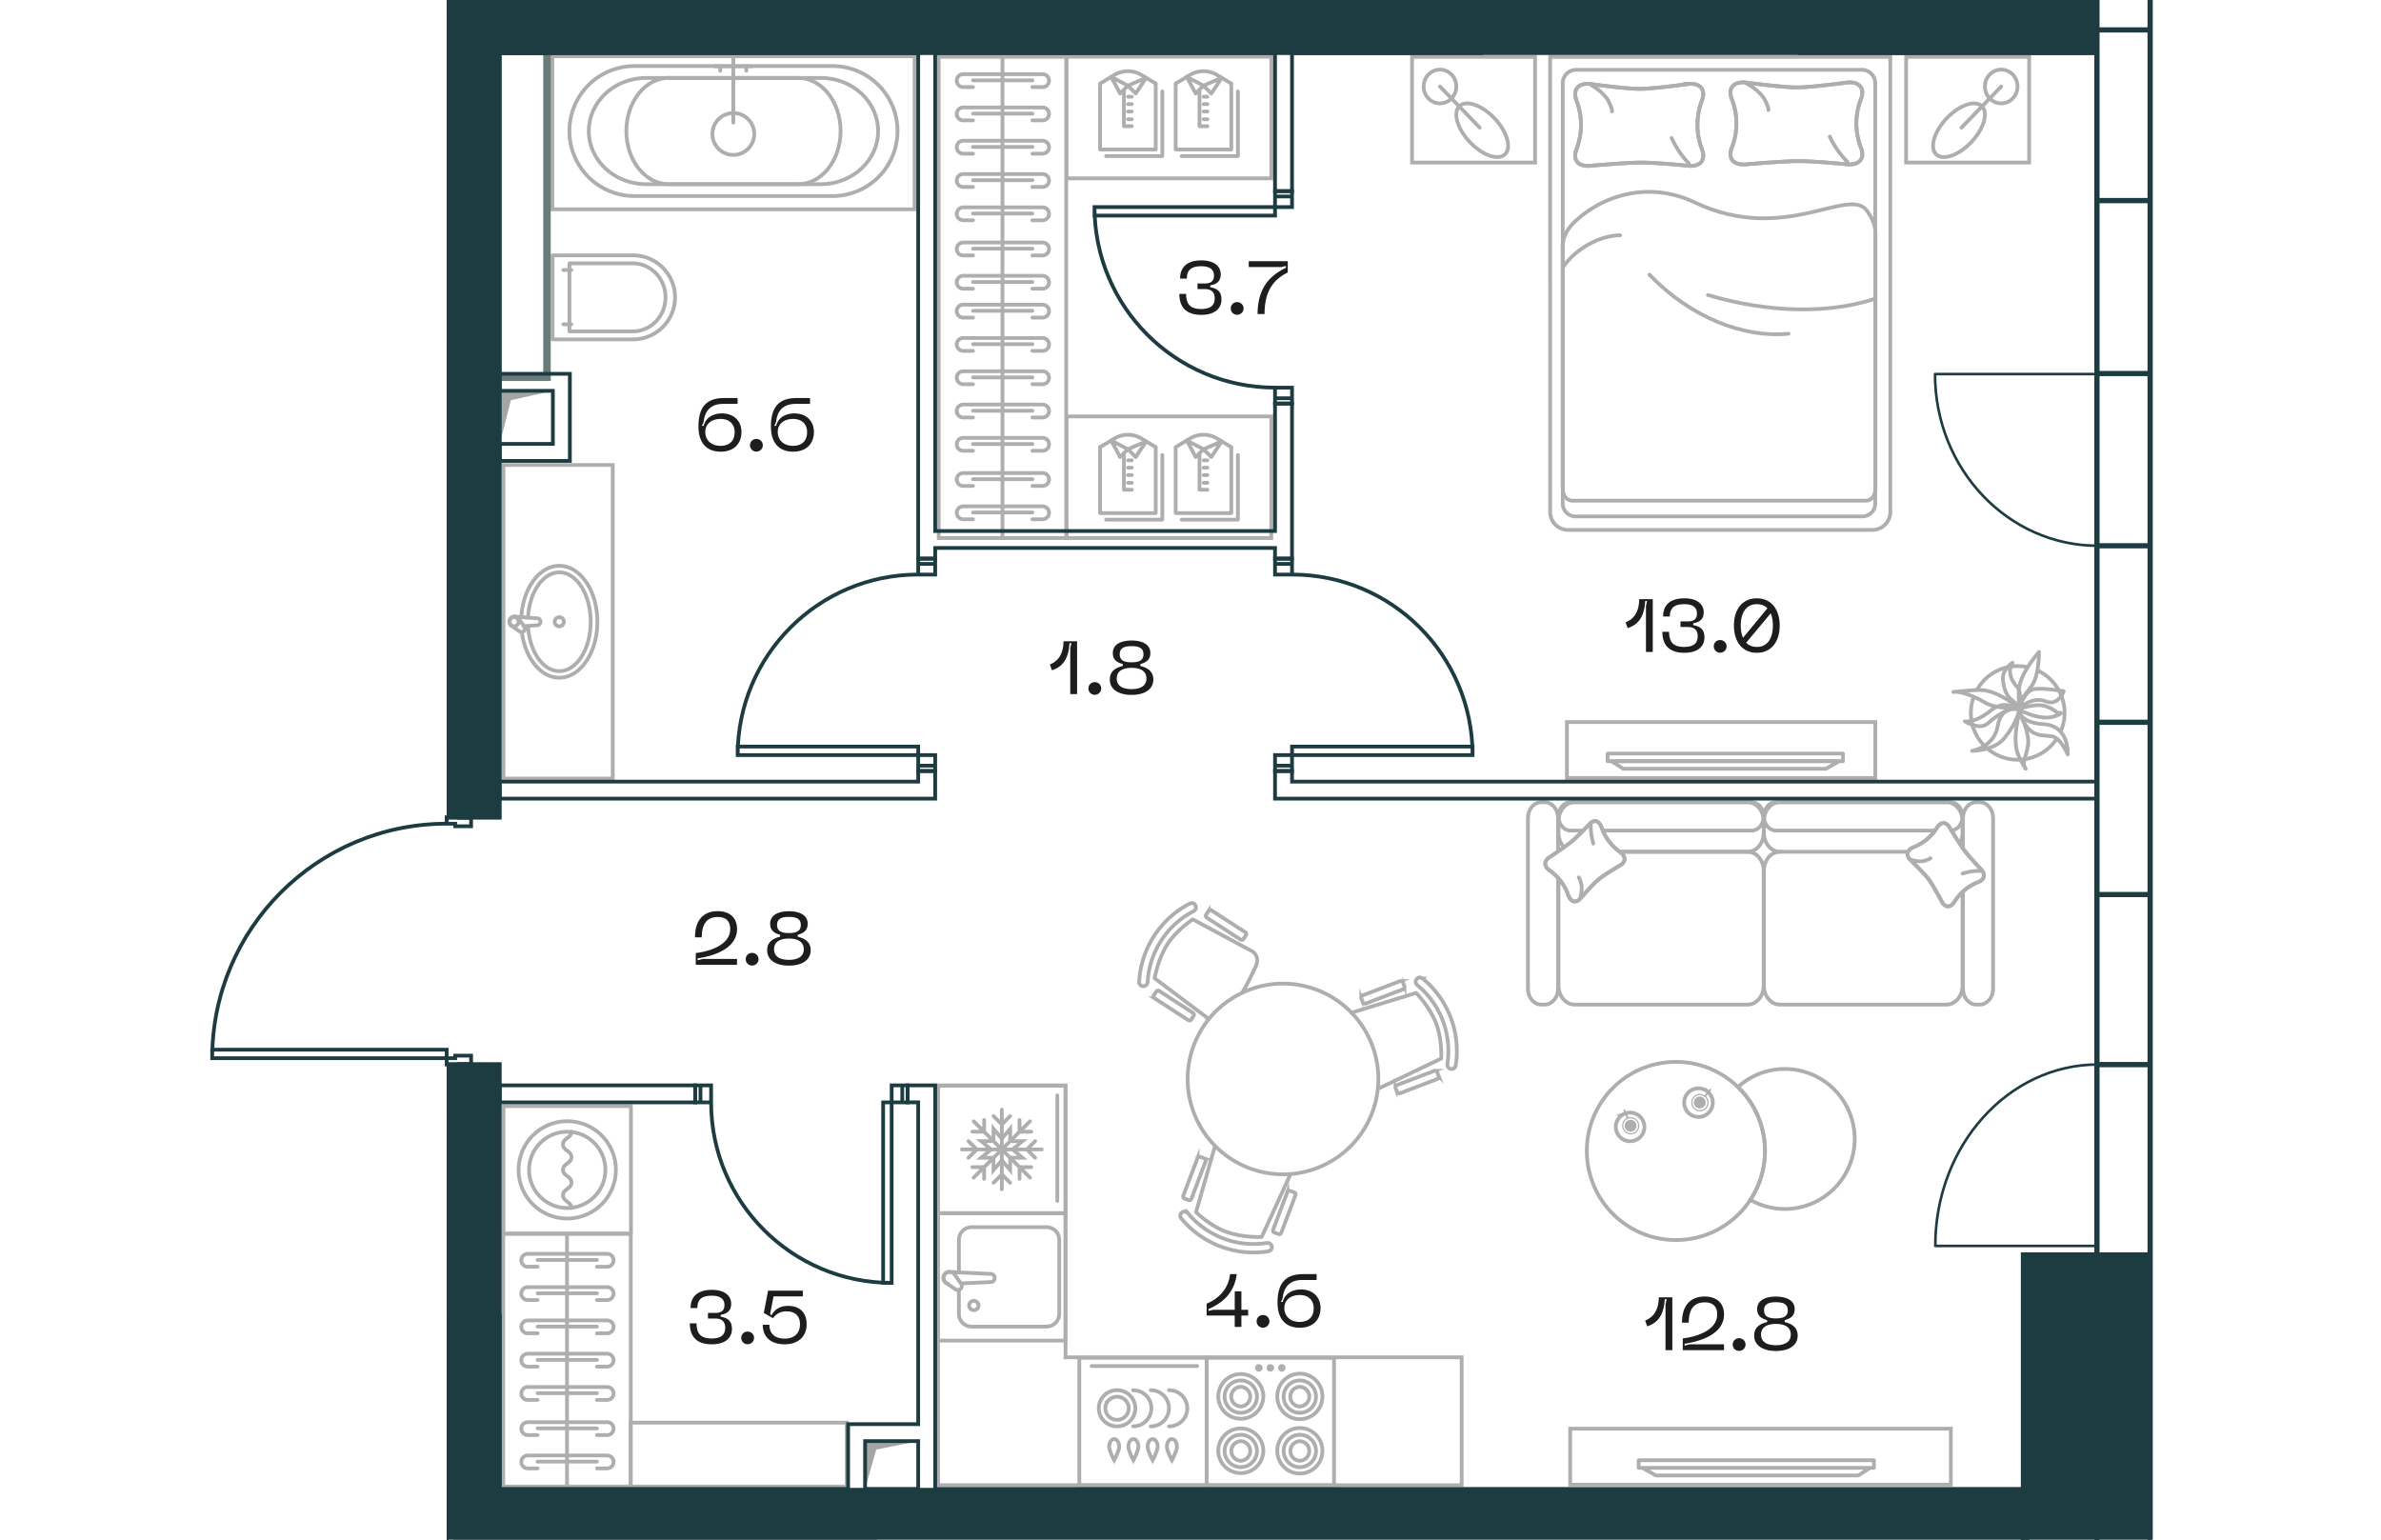
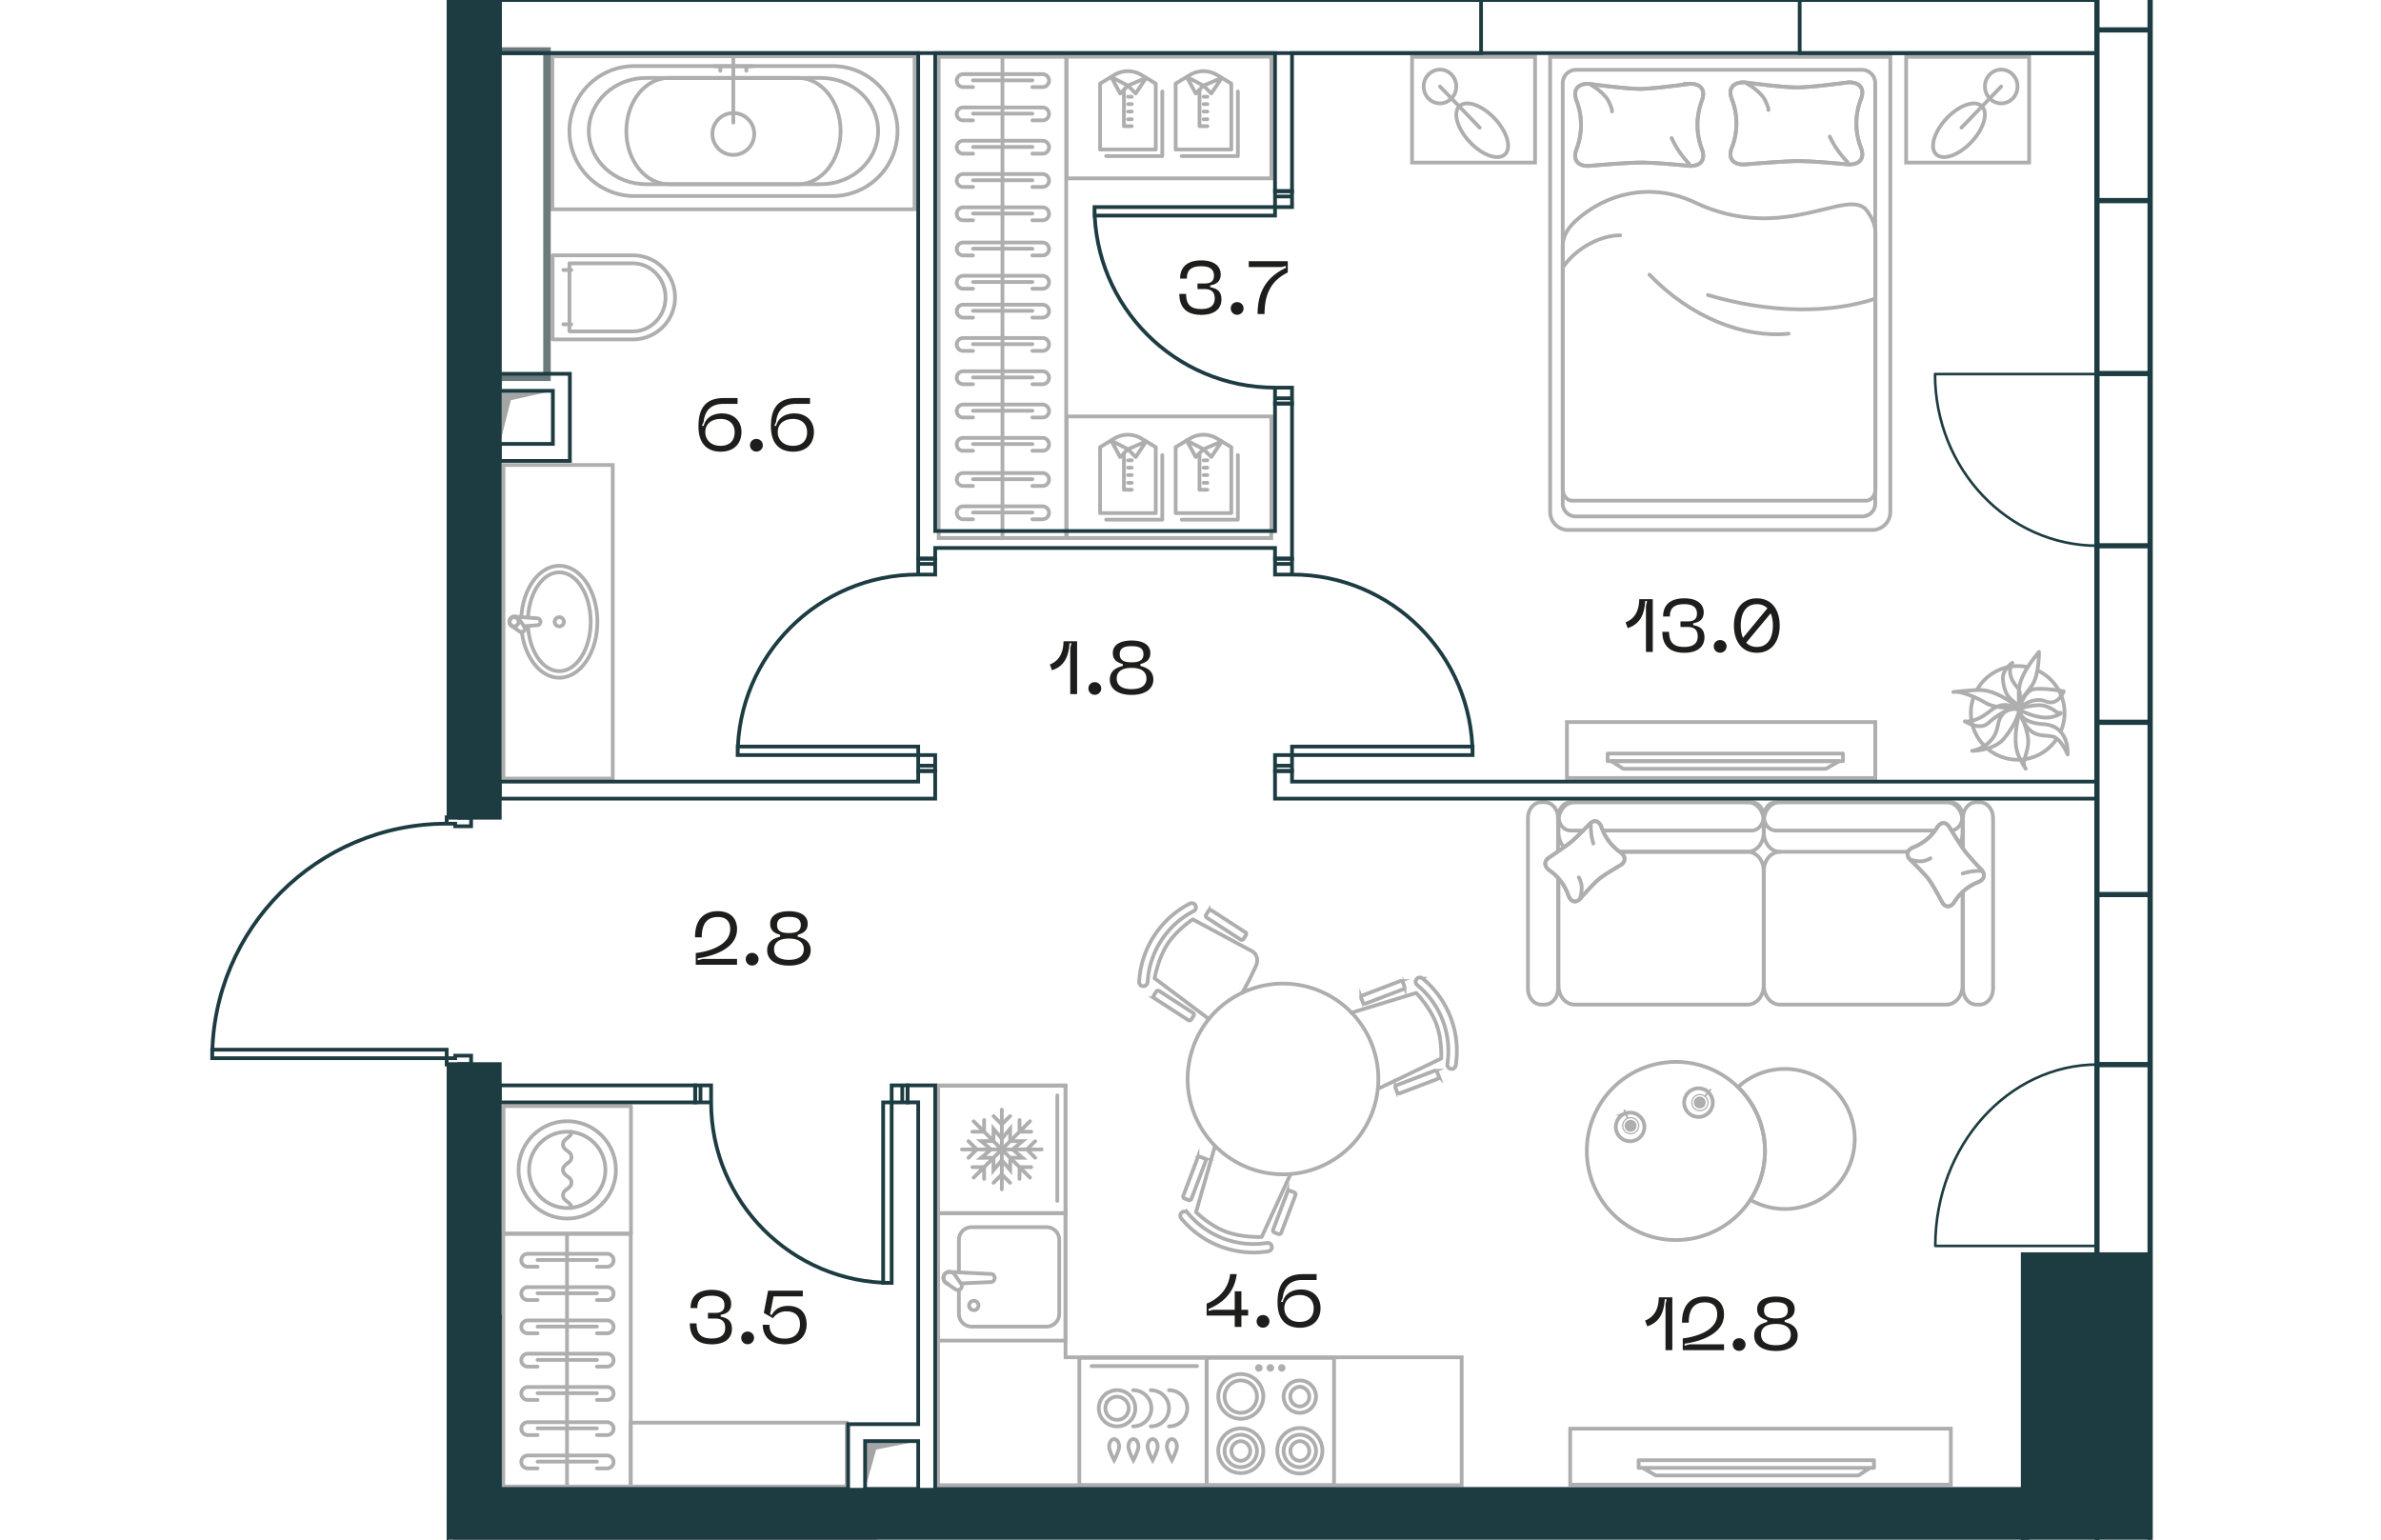
<svg xmlns="http://www.w3.org/2000/svg" version="1.1" viewBox="533.719 397.65 265.979 205.482" width="883" height="571">
  <path fill="none" d="M567.44 506.502V397.65h232.258v205.482H567.44V539.95h-32.534l-1.187-8.1 8.9-20.522 18.573-5.713 6.248.887z" />
  <path fill="none" d="M574.528 506.785V404.963H787.69v160.074h-9.92v31.322H574.527l.002-89.574z" />
  <clipPath id="a">
    <path fill="none" d="M567.44 506.502V397.65h232.258v205.482H567.44V539.95h-32.534l-1.187-8.1 8.9-20.522 18.573-5.713 6.248.887z" />
  </clipPath>
  <g clip-path="url(#a)">
    <path d="M779.807 487.154a6.249 6.249 0 0 1 3.55 5.638c0 .845-.167 1.651-.47 2.385m-11.162-5.56a6.245 6.245 0 0 1 6.534-2.968m4.031 9.637a6.25 6.25 0 0 1-11.088-5.542" fill="none" stroke="#aeaeae" stroke-miterlimit="10" stroke-width=".5" />
    <path d="M777.334 492.67s1.392 2.728 1.148 4.402-.833 2.253-.401 3.003c.431.75-.664-.925-.991-1.91-.328-.984-.466-2.584.244-5.496Zm-.226-.355s2.421-.889 3.75-.41c1.327.476 1.397.938 1.771.887.725-.099-.232.415-1.08.573-.849.158-2.17.048-4.44-1.05Z" fill="none" stroke="#aeaeae" stroke-linecap="round" stroke-linejoin="round" stroke-width=".5" />
    <path d="M783.248 489.898s-.711 2.046-2.434 1.345c-1.722-.7-3.493.895-3.493.895s.698-2.33 1.965-2.52c1.266-.19 3.962.28 3.962.28Zm-6.014 1.864s.466-1.657-.133-2.323c-1.783-1.98-.692-3.336-.692-3.336s-1.438.874-1.272 2.343.647 2.124.92 2.396c.568.569 1.177.92 1.177.92Zm-.132.61s-1.578-1.544-3.662.153c-2.084 1.697-3.404 1.391-3.404 1.391s1.972 1.237 3.044.304c2.995-2.608 4.022-1.848 4.022-1.848Z" fill="none" stroke="#aeaeae" stroke-linecap="round" stroke-linejoin="round" stroke-width=".5" />
    <path d="M777.338 492.276s-2.409-.638-2.896 2.246c-.488 2.884-3.427 3.336-3.427 3.336s2.9 0 4.251-1.632c1.88-2.27 2.072-3.95 2.072-3.95Zm6.434 6.072s.326-3.862-3.306-4.061c-2.92-.16-3.164-1.677-3.164-1.677s.476 1.525 1.291 2.343c1.02 1.022 1.927.769 3.11.976s2.069 2.419 2.069 2.419Z" fill="none" stroke="#aeaeae" stroke-linecap="round" stroke-linejoin="round" stroke-width=".5" />
    <path d="M779.944 484.65s.04 3.065-.92 4.458c-.96 1.393-1.765 1.979-1.71 2.84.055.865-.164-1.448-.022-2.477.142-1.028.726-2.524 2.652-4.82Z" fill="none" stroke="#aeaeae" stroke-linecap="round" stroke-linejoin="round" stroke-width=".5" />
    <path d="M777.32 492.116s-3.057.217-4.502-.661c-1.447-.878-3.338-1.57-4.197-1.466-.858.105 2.7-.325 3.734-.243 1.034.082 2.561.58 4.965 2.37Z" fill="none" stroke="#aeaeae" stroke-linecap="round" stroke-linejoin="round" stroke-width=".5" />
    <path d="M677.058 564.657a12.522 12.522 0 0 1-11.562-4.374c-.218-.263-.197-.626.034-.795l.075-.057c.23-.17.567-.107.763.129a11.388 11.388 0 0 0 10.516 3.978c.302-.047.596.128.657.409l.019.09c.06.282-.164.567-.502.62Z" fill="none" stroke="#aeaeae" stroke-miterlimit="10" stroke-width=".5" />
    <path d="m679.983 554.508-3.77 8.222s-2.59.131-4.81-.708c-2.216-.839-3.955-2.607-3.955-2.607l2.499-8.703" fill="none" stroke="#aeaeae" stroke-linecap="round" stroke-linejoin="round" stroke-width=".5" />
    <path d="m665.746 557.23 1.897-5.017a.29.29 0 0 1 .374-.169l.543.206a.29.29 0 0 1 .169.373l-1.898 5.019a.29.29 0 0 1-.373.168l-.543-.206a.29.29 0 0 1-.169-.374Zm11.989 4.537 1.897-5.018a.29.29 0 0 1 .375-.17l.542.206a.29.29 0 0 1 .168.373l-1.898 5.02a.29.29 0 0 1-.372.167l-.544-.205a.29.29 0 0 1-.168-.373Zm19.969-33.511a12.522 12.522 0 0 1 4.409 11.548c-.052.338-.337.564-.617.504l-.092-.019c-.281-.06-.457-.353-.411-.656a11.386 11.386 0 0 0-4.01-10.503c-.236-.196-.3-.532-.131-.763l.057-.075c.169-.232.53-.254.795-.036Z" fill="none" stroke="#aeaeae" stroke-miterlimit="10" stroke-width=".5" />
    <path d="m688.174 532.81 8.65-2.643s1.82 1.85 2.665 4.065c.846 2.216.677 4.69.677 4.69l-8.165 3.912" fill="none" stroke="#aeaeae" stroke-linecap="round" stroke-linejoin="round" stroke-width=".5" />
    <path d="m694.239 542.476 5.013-1.914a.29.29 0 0 1 .374.167l.206.542a.29.29 0 0 1-.167.374l-5.013 1.914a.29.29 0 0 1-.373-.167l-.207-.543a.29.29 0 0 1 .167-.373Zm-4.572-11.976 5.013-1.913a.29.29 0 0 1 .374.167l.207.542a.29.29 0 0 1-.167.373l-5.013 1.914a.29.29 0 0 1-.374-.168l-.207-.541a.29.29 0 0 1 .167-.374Zm-29.809-1.87a12.523 12.523 0 0 1 6.725-10.372c.303-.157.653-.06.77.202l.039.085c.117.262-.015.577-.287.718a11.39 11.39 0 0 0-6.117 9.434c-.018.306-.251.556-.538.556l-.094-.001c-.287 0-.518-.28-.498-.622Z" fill="none" stroke="#aeaeae" stroke-miterlimit="10" stroke-width=".5" />
    <path d="m669.156 533.639-7.236-5.427s.42-2.559 1.71-4.549 3.387-3.313 3.387-3.313l7.976 4.286c.586.379.787 1.162.473 1.858-.496 1.103-1.251 2.698-1.86 3.637" fill="none" stroke="#aeaeae" stroke-linecap="round" stroke-linejoin="round" stroke-width=".5" />
    <path d="m668.795 519.721.316-.486a.29.29 0 0 1 .4-.086l4.503 2.918a.29.29 0 0 1 .086.401l-.315.486a.29.29 0 0 1-.402.086l-4.502-2.918a.29.29 0 0 1-.086-.4Zm-6.973 10.756.316-.487a.29.29 0 0 1 .4-.086l4.502 2.918a.29.29 0 0 1 .086.401l-.315.487a.29.29 0 0 1-.4.085l-4.503-2.917a.29.29 0 0 1-.086-.4Zm5.634 16.403c2.889 6.404 10.424 9.254 16.829 6.365 6.405-2.889 9.255-10.424 6.366-16.829s-10.424-9.255-16.83-6.366c-6.404 2.89-9.254 10.424-6.365 16.83Zm57.189-.594a1.909 1.909 0 1 0 1.465 3.526 1.909 1.909 0 0 0-1.465-3.526Z" fill="none" stroke="#aeaeae" stroke-miterlimit="10" stroke-width=".5" />
    <path d="M725.055 546.89a1.075 1.075 0 1 0 .825 1.986 1.075 1.075 0 0 0-.825-1.985Z" fill="none" stroke="#aeaeae" stroke-linecap="round" stroke-linejoin="round" stroke-width=".16" />
    <path d="M725.164 547.154a.79.79 0 1 0 .605 1.458.79.79 0 0 0-.605-1.459" fill="#aeaeae" fill-rule="evenodd" />
    <path fill="none" stroke="#aeaeae" stroke-linecap="round" stroke-linejoin="round" stroke-width=".24" d="m724.61 545.82.423 1.021" />
    <path d="M735.703 543.32a1.91 1.91 0 1 0-2.402 2.972 1.91 1.91 0 0 0 2.402-2.973Z" fill="none" stroke="#aeaeae" stroke-miterlimit="10" stroke-width=".5" />
    <path d="M735.366 543.968a1.074 1.074 0 1 0-1.35 1.671 1.074 1.074 0 0 0 1.35-1.671Z" fill="none" stroke="#aeaeae" stroke-linecap="round" stroke-linejoin="round" stroke-width=".16" />
    <path d="M735.187 544.189a.79.79 0 1 0-.993 1.228.79.79 0 0 0 .993-1.228" fill="#aeaeae" fill-rule="evenodd" />
    <path fill="none" stroke="#aeaeae" stroke-linecap="round" stroke-linejoin="round" stroke-width=".24" d="m736.095 543.065-.694.86" />
    <path d="M732.788 563.073c6.526-.718 11.235-6.591 10.517-13.118-.718-6.528-6.59-11.236-13.118-10.518-6.526.718-11.235 6.59-10.517 13.118.72 6.527 6.591 11.236 13.118 10.518Z" fill="none" stroke="#aeaeae" stroke-miterlimit="10" stroke-width=".5" />
    <path d="M747.03 558.946a9.266 9.266 0 0 1-5.603-1.169 11.837 11.837 0 0 0 1.878-7.823 11.84 11.84 0 0 0-3.533-7.228 9.27 9.27 0 0 1 5.214-2.359 9.345 9.345 0 0 1 10.31 8.268 9.345 9.345 0 0 1-8.266 10.311Z" fill="none" stroke="#aeaeae" stroke-miterlimit="10" stroke-width=".5" />
    <path d="M762.466 511.328h-17.091c-1.185 0-2.146-1.134-2.146-2.533v-1.555c0-1.4.96-2.533 2.146-2.533h22.217c1.186 0 2.146 1.134 2.146 2.533v1.555c0 .525-.134 1.012-.366 1.416m.43.473v-3.867c0-1.166.8-2.11 1.788-2.11h.44c.988 0 1.789.944 1.789 2.11v22.795c0 1.166-.801 2.111-1.79 2.111h-.44c-.986 0-1.787-.945-1.787-2.11v-12.919m-54.044-1.814v14.733c0 1.165-.8 2.11-1.789 2.11h-.439c-.988 0-1.789-.945-1.789-2.11v-22.795c0-1.166.801-2.111 1.79-2.111h.438c.988 0 1.79.945 1.79 2.11v4.423" fill="none" stroke="#aeaeae" stroke-linecap="round" stroke-linejoin="round" stroke-width=".5" />
    <path d="M766.066 508.501h-21.23c-.888 0-1.608-.85-1.608-1.897 0-1.048.72-1.897 1.608-1.897h23.294c.888 0 1.608.85 1.608 1.897 0 .987-.638 1.798-1.455 1.89m1.455 8.2v12.496c0 1.4-.96 2.533-2.146 2.533h-22.217c-1.186 0-2.147-1.134-2.147-2.533v-15.329c0-1.399.961-2.533 2.147-2.533m-28.835-.642c-.44-.464-.719-1.139-.719-1.89v-1.556c0-1.399.962-2.533 2.147-2.533h23.087c1.186 0 2.147 1.134 2.147 2.533v1.555c0 1.4-.961 2.533-2.147 2.533h-17.057" fill="none" stroke="#aeaeae" stroke-linecap="round" stroke-linejoin="round" stroke-width=".5" />
    <path d="M719.106 508.501h-1.676c-.889 0-1.609-.85-1.609-1.897 0-1.048.72-1.897 1.609-1.897h24.163c.889 0 1.608.85 1.608 1.897 0 1.047-.72 1.897-1.608 1.897h-19.856m2.262 2.827h17.056c1.186 0 2.146 1.134 2.146 2.533v15.329c0 1.399-.96 2.533-2.146 2.533h-23.087c-1.185 0-2.146-1.134-2.146-2.533v-14.31" fill="none" stroke="#aeaeae" stroke-linecap="round" stroke-linejoin="round" stroke-width=".5" />
    <path d="M767.094 518.186c-.021-.025-1.176-2.224-1.808-3.105-.631-.872-2.61-2.758-2.632-2.794-.518-.688-.208-1.288.598-1.59a6.48 6.48 0 0 0 3.046-2.532c.466-.756 1.094-.935 1.61-.247.015.018 1.323 2.183 2.006 3.13.68.94 2.42 2.748 2.435 2.77.518.687.208 1.287-.598 1.591a6.474 6.474 0 0 0-3.046 2.531c-.466.755-1.094.935-1.611.246Z" fill="none" stroke="#aeaeae" stroke-miterlimit="10" stroke-width=".5" />
    <path d="M767.094 518.186c-.021-.025-1.176-2.224-1.808-3.105-.631-.872-2.61-2.758-2.632-2.794-.518-.688-.208-1.288.598-1.59a6.48 6.48 0 0 0 3.046-2.532c.466-.756 1.094-.935 1.61-.247.015.018 1.323 2.183 2.006 3.13.68.94 2.42 2.748 2.435 2.77.518.687.208 1.287-.598 1.591a6.474 6.474 0 0 0-3.046 2.531c-.466.755-1.094.935-1.611.246Z" fill="none" stroke="#aeaeae" stroke-linecap="round" stroke-linejoin="round" stroke-width=".5" />
    <path d="M762.878 512.386a3.599 3.599 0 0 0 1.535.199c.183-.017.92-.25 1.043-.393m6.677 1.686a7.236 7.236 0 0 0-2.375.353" fill="none" stroke="#aeaeae" stroke-linecap="round" stroke-linejoin="round" stroke-width=".5" />
    <path d="M724.232 513.027c-.024.022-2.116 1.235-2.955 1.9-.829.663-2.625 2.741-2.658 2.766-.655.544-1.226.218-1.514-.629a6.7 6.7 0 0 0-2.409-3.2c-.719-.49-.889-1.15-.234-1.694.016-.014 2.077-1.389 2.977-2.106.896-.717 2.615-2.544 2.636-2.56.655-.544 1.226-.218 1.514.63a6.7 6.7 0 0 0 2.41 3.2c.717.49.888 1.15.233 1.693Z" fill="none" stroke="#aeaeae" stroke-miterlimit="10" stroke-width=".5" />
    <path d="M724.232 513.027c-.024.022-2.116 1.235-2.955 1.9-.829.663-2.625 2.741-2.658 2.766-.655.544-1.226.218-1.514-.629a6.7 6.7 0 0 0-2.409-3.2c-.719-.49-.889-1.15-.234-1.694.016-.014 2.077-1.389 2.977-2.106.896-.717 2.615-2.544 2.636-2.56.655-.544 1.226-.218 1.514.63a6.7 6.7 0 0 0 2.41 3.2c.717.49.888 1.15.233 1.693Z" fill="none" stroke="#aeaeae" stroke-linecap="round" stroke-linejoin="round" stroke-width=".5" />
    <path d="M718.713 517.457a4.153 4.153 0 0 0 .189-1.613c-.016-.193-.237-.966-.374-1.096m1.604-7.018a8.382 8.382 0 0 0 .335 2.497" fill="none" stroke="#aeaeae" stroke-linecap="round" stroke-linejoin="round" stroke-width=".5" />
    <path fill="none" stroke="#aeaeae" stroke-miterlimit="10" stroke-width=".5" d="M762.213 405.237h16.419v14.108h-16.42z" />
    <path d="M774.904 411.446c-1.202 0-2.176-1.01-2.176-2.254s.974-2.254 2.176-2.254c1.202 0 2.176 1.009 2.176 2.254s-.974 2.254-2.176 2.254Zm-4.048 5.229c-1.698 1.758-3.785 2.447-4.662 1.539-.877-.91-.212-3.07 1.486-4.83 1.698-1.757 3.785-2.446 4.662-1.538.877.909.21 3.07-1.486 4.829Z" fill="none" stroke="#aeaeae" stroke-miterlimit="10" stroke-width=".5" />
    <path fill="none" stroke="#aeaeae" stroke-linecap="round" stroke-miterlimit="10" stroke-width=".5" d="m772.342 411.846 2.563-2.654m-5.306 5.495 2.562-2.654" />
    <path fill="none" stroke="#aeaeae" stroke-miterlimit="10" stroke-width=".5" d="M696.275 405.237h16.419v14.108h-16.42z" />
    <path d="M700.002 411.446c1.202 0 2.176-1.01 2.176-2.254s-.974-2.254-2.176-2.254c-1.202 0-2.176 1.009-2.176 2.254s.974 2.254 2.176 2.254Zm4.048 5.229c1.698 1.758 3.785 2.447 4.662 1.539.877-.91.212-3.07-1.486-4.83-1.698-1.757-3.785-2.446-4.662-1.538-.877.909-.21 3.07 1.486 4.829Z" fill="none" stroke="#aeaeae" stroke-miterlimit="10" stroke-width=".5" />
    <path fill="none" stroke="#aeaeae" stroke-linecap="round" stroke-miterlimit="10" stroke-width=".5" d="M702.565 411.846 700 409.192m5.308 5.495-2.562-2.654" />
    <path d="M760.104 465.965v-60.728h-45.399l.001 60.728a2.412 2.412 0 0 0 2.412 2.413h40.573a2.413 2.413 0 0 0 2.413-2.413Z" fill="none" stroke="#aeaeae" stroke-miterlimit="10" stroke-width=".5" />
    <path d="M758.09 464.856V408.75a1.78 1.78 0 0 0-1.78-1.78h-38.145a1.78 1.78 0 0 0-1.78 1.78v56.105c0 .946.767 1.712 1.713 1.712h38.28c.945 0 1.712-.767 1.712-1.712Z" fill="none" stroke="#aeaeae" stroke-miterlimit="10" stroke-width=".5" />
    <path d="M754.566 408.638c-.062-.002-4.672.64-6.724.679-2.036.032-7.189-.683-7.269-.679-1.632 0-2.132.978-1.595 2.305a8.88 8.88 0 0 1 0 6.355c-.537 1.327-.037 2.306 1.595 2.305.041.001 4.787-.412 6.996-.45 2.2-.035 6.946.451 6.997.45 1.631-.001 2.131-.978 1.595-2.305a8.879 8.879 0 0 1 0-6.355c.536-1.327.036-2.307-1.595-2.305Z" fill="none" stroke="#aeaeae" stroke-miterlimit="10" stroke-width=".5" />
    <path d="M754.566 408.638c-.062-.002-4.672.64-6.724.679-2.036.032-7.189-.683-7.269-.679-1.632 0-2.132.978-1.595 2.305a8.88 8.88 0 0 1 0 6.355c-.537 1.327-.037 2.306 1.595 2.305.041.001 4.787-.412 6.996-.45 2.2-.035 6.946.451 6.997.45 1.631-.001 2.131-.978 1.595-2.305a8.879 8.879 0 0 1 0-6.355c.536-1.327.036-2.307-1.595-2.305Z" fill="none" stroke="#aeaeae" stroke-linecap="round" stroke-linejoin="round" stroke-width=".5" />
    <path d="M740.99 408.832a6.902 6.902 0 0 1 2.151 1.778c.2.25.751 1.42.693 1.718m10.558 6.94a12.149 12.149 0 0 1-2.367-3.388" fill="none" stroke="#aeaeae" stroke-linecap="round" stroke-linejoin="round" stroke-width=".5" />
    <path d="M717.647 464.471c-.696 0-1.262-.699-1.262-1.562v-32.376c0-1.517.85-2.606 1.779-3.452 3.955-3.602 9.98-5.193 15.849-2.412 12.077 5.721 20.63-2.36 23.04 1.19.558.822 1.07 1.774 1.07 2.904v34.146c0 .863-.564 1.562-1.261 1.562h-39.215" fill="none" stroke="#aeaeae" stroke-miterlimit="10" stroke-width=".5" />
    <path d="M716.385 433.363c1.664-2.493 4.936-4.31 7.667-4.31m22.472 13.132c-6.004.59-13.039-2.147-18.574-7.88m30.14 3.21c-5.981 1.979-14.02 1.975-22.328-.493" fill="none" stroke="#aeaeae" stroke-linecap="round" stroke-miterlimit="10" stroke-width=".5" />
    <path d="M733.388 408.832c-.061-.003-4.537.639-6.53.679-1.977.032-6.981-.683-7.06-.68-1.583 0-2.07.979-1.548 2.306a9.117 9.117 0 0 1 0 6.354c-.521 1.328-.035 2.306 1.549 2.305.04 0 4.649-.411 6.795-.45 2.136-.034 6.745.45 6.794.45 1.584 0 2.069-.977 1.549-2.305a9.117 9.117 0 0 1 0-6.354c.52-1.327.035-2.307-1.55-2.305Z" fill="none" stroke="#aeaeae" stroke-miterlimit="10" stroke-width=".5" />
    <path d="M733.388 408.832c-.061-.003-4.537.639-6.53.679-1.977.032-6.981-.683-7.06-.68-1.583 0-2.07.979-1.548 2.306a9.117 9.117 0 0 1 0 6.354c-.521 1.328-.035 2.306 1.549 2.305.04 0 4.649-.411 6.795-.45 2.136-.034 6.745.45 6.794.45 1.584 0 2.069-.977 1.549-2.305a9.117 9.117 0 0 1 0-6.354c.52-1.327.035-2.307-1.55-2.305Z" fill="none" stroke="#aeaeae" stroke-linecap="round" stroke-linejoin="round" stroke-width=".5" />
    <path d="M720.204 409.025a6.747 6.747 0 0 1 2.089 1.778c.193.251.729 1.421.673 1.718m10.252 6.941a12.151 12.151 0 0 1-2.298-3.388" fill="none" stroke="#aeaeae" stroke-linecap="round" stroke-linejoin="round" stroke-width=".5" />
    <path fill="none" stroke="#aeaeae" stroke-miterlimit="10" stroke-width=".5" d="M717.382 588.322h50.797v7.467h-50.797z" />
    <path fill="none" stroke="#aeaeae" stroke-linecap="round" stroke-linejoin="round" stroke-width=".5" d="M726.516 592.53h31.408v1.016h-31.408zm30.902 1.016h-30.395l1.78 1.015h27.033l1.582-1.015z" />
    <path fill="none" stroke="#aeaeae" stroke-miterlimit="10" stroke-width=".5" d="M716.943 494.014h41.156v7.467h-41.156z" />
    <path fill="none" stroke="#aeaeae" stroke-linecap="round" stroke-linejoin="round" stroke-width=".5" d="M722.377 498.222h31.408v1.016h-31.408z" />
    <path fill="none" stroke="#aeaeae" stroke-linecap="round" stroke-linejoin="round" stroke-width=".5" d="M722.884 499.237h30.395l-1.78 1.016h-27.033l-1.582-1.016z" />
    <path d="M645.607 436.183h1.362a.865.865 0 0 0 .862-.862.865.865 0 0 0-.862-.862h-10.594a.865.865 0 0 0-.862.862c0 .474.388.862.862.862h1.308m.001-.899h7.923m0-3.544h1.362a.864.864 0 0 0 .862-.862.865.865 0 0 0-.862-.862h-10.594a.865.865 0 0 0-.862.862c0 .473.388.861.862.861h1.308m.001-.899h7.923m0-3.793h1.362a.865.865 0 0 0 .862-.862.865.865 0 0 0-.862-.862h-10.594a.865.865 0 0 0-.862.862c0 .474.388.862.862.862h1.308m.001-.9h7.923m0-3.544h1.362a.864.864 0 0 0 .862-.861.865.865 0 0 0-.862-.862h-10.594a.865.865 0 0 0-.862.862c0 .473.388.86.862.86h1.308m.001-.899h7.923m0-3.544h1.362a.865.865 0 0 0 .862-.862.865.865 0 0 0-.862-.862h-10.594a.865.865 0 0 0-.862.862c0 .474.388.862.862.862h1.308m.001-.899h7.923m0-3.545h1.362a.865.865 0 0 0 .862-.862.865.865 0 0 0-.862-.862h-10.594a.865.865 0 0 0-.862.862c0 .474.388.862.862.862h1.308m.001-.9h7.923m0-3.544h1.362a.865.865 0 0 0 .862-.862.865.865 0 0 0-.862-.862h-10.594a.865.865 0 0 0-.862.862c0 .474.388.862.862.862h1.308m.001-.9h7.923m0 58.577h1.362a.865.865 0 0 0 .862-.862.865.865 0 0 0-.862-.862h-10.594a.865.865 0 0 0-.862.862c0 .474.388.862.862.862h1.308m.001-.9h7.923m0-3.544h1.362a.865.865 0 0 0 .862-.862.865.865 0 0 0-.862-.862h-10.594a.865.865 0 0 0-.862.862c0 .474.388.862.862.862h1.308m.001-.9h7.923m0-3.793h1.362a.865.865 0 0 0 .862-.862.865.865 0 0 0-.862-.862h-10.594a.865.865 0 0 0-.862.862c0 .474.388.862.862.862h1.308m.001-.9h7.923m0-3.544h1.362a.865.865 0 0 0 .862-.862.865.865 0 0 0-.862-.862h-10.594a.865.865 0 0 0-.862.862c0 .475.388.862.862.862h1.308m.001-.899h7.923m0-3.544h1.362a.865.865 0 0 0 .862-.862.865.865 0 0 0-.862-.862h-10.594a.865.865 0 0 0-.862.862c0 .474.388.862.862.862h1.308m.001-.901h7.923m0-3.543h1.362a.864.864 0 0 0 .862-.862.865.865 0 0 0-.862-.862h-10.594a.865.865 0 0 0-.862.862c0 .473.388.861.862.861h1.308m.001-.899h7.923m0-3.544h1.362a.865.865 0 0 0 .862-.862.865.865 0 0 0-.862-.862h-10.594a.865.865 0 0 0-.862.862c0 .474.388.862.862.862h1.308m.001-.9h7.923" fill="none" stroke="#aeaeae" stroke-linecap="round" stroke-miterlimit="10" stroke-width=".5" />
    <path fill="none" stroke="#aeaeae" stroke-miterlimit="10" stroke-width=".5" d="M633.105 405.228h17.016v64.227h-17.016zm8.508 64.226v-64.227m8.567-.01h27.313v16.235H650.18zm0 48.003h27.312v16.235H650.18z" />
    <path d="M662.068 417.604h-7.427v-8.8l1.905-1.15a3.501 3.501 0 0 1 3.617 0l1.905 1.15v8.8Z" fill="none" stroke="#aeaeae" stroke-linecap="round" stroke-linejoin="round" stroke-width=".5" />
    <path fill="none" stroke="#aeaeae" stroke-linecap="round" stroke-linejoin="round" stroke-width=".5" d="m656.121 407.91 2.233 1.167-1.039 1.047-1.194-2.214zm4.671.123-2.438 1.043 1.04 1.048 1.398-2.091zm-1.922 6.455h-1.047v-4.875m.556.947h.491m-.491.986h.491m-.491.987h.491m-.491 1.031h.491m-3.422 4.916h7.496v-8.625m9.211 7.749h-7.427v-8.8l1.905-1.15a3.501 3.501 0 0 1 3.617 0l1.905 1.15v8.8Z" />
    <path fill="none" stroke="#aeaeae" stroke-linecap="round" stroke-linejoin="round" stroke-width=".5" d="m666.208 407.91 2.233 1.167-1.039 1.047-1.194-2.214zm4.671.123-2.438 1.043 1.04 1.048 1.398-2.091zm-1.921 6.455h-1.048v-4.875m.556.947h.492m-.492.986h.492m-.492.987h.492m-.492 1.031h.492m-3.423 4.916h7.496v-8.625m-10.963 56.271h-7.427v-8.8l1.905-1.15a3.501 3.501 0 0 1 3.617 0l1.905 1.15v8.8Z" />
    <path fill="none" stroke="#aeaeae" stroke-linecap="round" stroke-linejoin="round" stroke-width=".5" d="m656.121 456.432 2.233 1.167-1.039 1.047-1.194-2.214zm4.671.123-2.438 1.044 1.04 1.048 1.398-2.092zm-1.922 6.455h-1.047v-4.875m.556.946h.491m-.491.987h.491m-.491.987h.491m-.491 1.031h.491m-3.422 4.916h7.496v-8.625m9.211 7.749h-7.427v-8.8l1.905-1.15a3.501 3.501 0 0 1 3.617 0l1.905 1.15v8.8Z" />
    <path fill="none" stroke="#aeaeae" stroke-linecap="round" stroke-linejoin="round" stroke-width=".5" d="m666.208 456.432 2.233 1.167-1.039 1.047-1.194-2.214zm4.671.123-2.438 1.044 1.04 1.048 1.398-2.092zm-1.921 6.455h-1.048v-4.875m.556.946h.492m-.492.987h.492m-.492.987h.492m-.492 1.031h.492m-3.423 4.916h7.496v-8.625" />
    <path fill="none" stroke="#aeaeae" stroke-miterlimit="10" stroke-width=".5" d="M591.987 587.51h28.847v8.527h-28.847z" />
    <path fill="none" stroke="#aeaeae" stroke-linecap="round" stroke-linejoin="round" stroke-width=".5" d="M575.025 545.276h17.008v17.008h-17.008z" />
    <circle cx="583.529" cy="553.78" r="6.496" fill="none" stroke="#aeaeae" stroke-linecap="round" stroke-linejoin="round" stroke-width=".5" />
    <path d="M578.439 553.78a5.094 5.094 0 0 1 5.091-5.088c2.808 0 5.092 2.281 5.092 5.087s-2.284 5.09-5.092 5.09a5.096 5.096 0 0 1-5.091-5.09v0Z" fill="none" stroke="#aeaeae" stroke-linecap="round" stroke-linejoin="round" stroke-width=".5" />
    <path d="M584.097 548.692c0 .847-1.134.847-1.134 1.693 0 .848 1.134.848 1.134 1.695 0 .846-1.134.846-1.134 1.693 0 .848 1.134.848 1.134 1.696 0 .85-1.134.85-1.134 1.7s1.134.85 1.134 1.7" fill="none" stroke="#aeaeae" stroke-linecap="round" stroke-linejoin="round" stroke-width=".5" />
    <path d="M587.493 593.619h1.363a.865.865 0 0 0 .862-.862.866.866 0 0 0-.862-.862h-10.594a.865.865 0 0 0-.862.862c0 .474.388.862.862.862h1.308m0-.899h7.923m0-3.545h1.363c.473 0 .862-.388.862-.862s-.39-.862-.862-.862h-10.594a.865.865 0 0 0-.862.862c0 .474.388.862.862.862h1.308m0-.9h7.923m0-3.792h1.363a.865.865 0 0 0 .862-.862.866.866 0 0 0-.862-.862h-10.594a.865.865 0 0 0-.862.862c0 .474.388.862.862.862h1.308m0-.9h7.923m0-3.544h1.363c.473 0 .862-.388.862-.862s-.39-.862-.862-.862h-10.594a.865.865 0 0 0-.862.862c0 .474.388.862.862.862h1.308m0-.9h7.923m0-3.544h1.363c.473 0 .862-.388.862-.862s-.39-.862-.862-.862h-10.594a.865.865 0 0 0-.862.862c0 .474.388.862.862.862h1.308m0-.9h7.923m0-3.544h1.363c.473 0 .862-.388.862-.862s-.39-.862-.862-.862h-10.594a.865.865 0 0 0-.862.862c0 .474.388.862.862.862h1.308m0-.901h7.923m0-3.543h1.363a.865.865 0 0 0 .862-.861.865.865 0 0 0-.862-.862h-10.594a.865.865 0 0 0-.862.862c0 .473.388.86.862.86h1.308m0-.899h7.923" fill="none" stroke="#aeaeae" stroke-linecap="round" stroke-miterlimit="10" stroke-width=".5" />
    <path fill="none" stroke="#aeaeae" stroke-miterlimit="10" stroke-width=".5" d="M574.992 562.313h17.016v33.724h-17.016zm8.508 33.724v-33.724" />
    <path d="M554.44 604.166h-1.362c-.474 0-.862-.388-.862-.862s.388-.862.862-.862h10.594c.474 0 .862.388.862.862a.865.865 0 0 1-.862.862h-1.308" fill="none" stroke="#aeaeae" stroke-linecap="round" stroke-miterlimit="10" stroke-width=".5" />
    <path fill="none" stroke="#aeaeae" stroke-miterlimit="10" stroke-width=".5" d="M549.926 595.829h17.016v39.98h-17.016zm8.508 39.98v-39.98" />
    <path fill="none" stroke="#aeaeae" stroke-miterlimit="10" stroke-width=".5" d="M549.927 573.89h17.014v21.982h-17.014z" />
-     <path d="m562.33 587.896.07-.581a.737.737 0 0 0-.643-.822l-4.857-.59c-1.45-.175-1.781 1.132-1.864 1.814-.083.683.169 1.04.706 1.023l5.88-.195a.738.738 0 0 0 .709-.65Z" fill="none" stroke="#aeaeae" stroke-linecap="round" stroke-linejoin="round" stroke-width=".5" />
    <path d="m561.681 587.99.047-.646c.03-.245-.212-.182-.535-.222m-4.293-1.218s-.86 2.286-.633 2.819m2.148-.072.307-2.526m3.608 4.31.07.58a.738.738 0 0 1-.643.823l-4.857.589c-1.45.175-1.781-1.131-1.864-1.813-.083-.683.169-1.041.706-1.023l5.88.195a.738.738 0 0 1 .709.649v0Z" fill="none" stroke="#aeaeae" stroke-linecap="round" stroke-linejoin="round" stroke-width=".5" />
    <path d="m561.681 590.34.047.646c.03.246-.212.183-.535.222m-4.293 1.219s-.86-2.286-.633-2.818m2.148.071.307 2.526m-3.939-10.024c.048-.588.213-.79 1.146-.913.567-.075 2.927-.13 4.677-.05 1.663.076 1.958.408 2.2.763.362.53-.017 2.58-2.452 2.384-2.726-.219-4.014-.673-4.592-.899-.765-.298-1.027-.697-.979-1.285Z" fill="none" stroke="#aeaeae" stroke-linecap="round" stroke-linejoin="round" stroke-width=".5" />
    <path d="M561.874 582.11c.346.45.306 1.761-1.816 1.562l.014-.148c.022-.292-.257-.344-.47-.362l-1.04-.108m-2.767-1.228c-.375.041-.43.926.025 1.075.357.118 1.756.361 1.756.361.667.07.798-1.523.152-1.522a24.81 24.81 0 0 0-1.933.086Z" fill="none" stroke="#aeaeae" stroke-linecap="round" stroke-linejoin="round" stroke-width=".5" />
    <path d="M558.689 583.37c.253-.199.358-.944.123-1.503m.328 1.54c.253-.198.371-1.1.122-1.503m.328 1.54c.254-.199.372-1.1.124-1.503m-4.931-2.925c.048.588.213.79 1.146.914.567.074 2.927.13 4.677.05 1.663-.077 1.958-.41 2.2-.764.362-.53-.017-2.58-2.452-2.384-2.726.22-4.014.674-4.592.899-.765.299-1.027.697-.979 1.285v0Z" fill="none" stroke="#aeaeae" stroke-linecap="round" stroke-linejoin="round" stroke-width=".5" />
    <path d="M561.874 579.089c.346-.45.306-1.761-1.816-1.563l.014.149c.022.292-.257.344-.47.36l-1.04.11m-2.767 1.227c-.375-.04-.43-.925.025-1.075.357-.118 1.756-.36 1.756-.36.667-.072.798 1.522.152 1.52a24.87 24.87 0 0 1-1.933-.085v0Z" fill="none" stroke="#aeaeae" stroke-linecap="round" stroke-linejoin="round" stroke-width=".5" />
    <path d="M558.689 577.828c.253.198.358.943.123 1.503m.328-1.54c.253.2.371 1.1.122 1.503m.328-1.539c.254.198.372 1.099.124 1.503" fill="none" stroke="#aeaeae" stroke-linecap="round" stroke-linejoin="round" stroke-width=".5" />
    <path fill="none" stroke="#aeaeae" stroke-miterlimit="10" stroke-width=".5" d="M633.024 595.858V542.5h17.007v36.292H702.9v17.076l-69.875-.01z" />
    <path fill="none" stroke="#aeaeae" stroke-miterlimit="10" stroke-width=".5" d="M668.858 578.861h17.008v17.008h-17.008z" />
    <path d="M676.43 591.295a3.009 3.009 0 1 0-6.018 0 3.009 3.009 0 0 0 6.017 0Z" fill="none" stroke="#aeaeae" stroke-linecap="round" stroke-miterlimit="10" stroke-width=".5" />
    <path d="M673.42 589.135a2.16 2.16 0 0 0 0 4.32 2.16 2.16 0 0 0-.001-4.32Z" fill="none" stroke="#aeaeae" stroke-linecap="round" stroke-miterlimit="10" stroke-width=".5" />
    <path d="M673.42 589.985a1.311 1.311 0 0 0 0 2.62 1.311 1.311 0 0 0 0-2.62Zm10.89 1.31a3.009 3.009 0 1 0-6.017 0 3.009 3.009 0 0 0 6.018 0Z" fill="none" stroke="#aeaeae" stroke-linecap="round" stroke-miterlimit="10" stroke-width=".5" />
    <path d="M681.301 589.135a2.16 2.16 0 0 0 0 4.32c1.19 0 2.159-.968 2.159-2.16 0-1.191-.969-2.16-2.159-2.16Z" fill="none" stroke="#aeaeae" stroke-linecap="round" stroke-miterlimit="10" stroke-width=".5" />
    <path d="M681.301 589.985a1.311 1.311 0 0 0 0 2.62 1.311 1.311 0 0 0 0-2.62Zm-4.871-5.943a3.009 3.009 0 1 0-6.018 0 3.009 3.009 0 0 0 6.017 0Z" fill="none" stroke="#aeaeae" stroke-linecap="round" stroke-miterlimit="10" stroke-width=".5" />
    <path d="M673.42 581.883a2.16 2.16 0 0 0 0 4.32 2.16 2.16 0 0 0-.001-4.32Z" fill="none" stroke="#aeaeae" stroke-linecap="round" stroke-miterlimit="10" stroke-width=".5" />
-     <path d="M673.42 582.732a1.311 1.311 0 0 0 0 2.621 1.311 1.311 0 0 0 0-2.62Zm10.89 1.31a3.009 3.009 0 1 0-6.017 0 3.009 3.009 0 0 0 6.018 0Z" fill="none" stroke="#aeaeae" stroke-linecap="round" stroke-miterlimit="10" stroke-width=".5" />
    <path d="M681.301 581.883a2.16 2.16 0 0 0 0 4.32c1.19 0 2.159-.968 2.159-2.16 0-1.191-.969-2.16-2.159-2.16Z" fill="none" stroke="#aeaeae" stroke-linecap="round" stroke-miterlimit="10" stroke-width=".5" />
    <path d="M681.301 582.732a1.311 1.311 0 0 0 0 2.621 1.311 1.311 0 0 0 0-2.62Z" fill="none" stroke="#aeaeae" stroke-linecap="round" stroke-miterlimit="10" stroke-width=".5" />
    <path d="M676.078 580.209a.25.25 0 1 0-.5 0 .25.25 0 0 0 .5 0Zm1.534 0a.25.25 0 1 0-.5 0 .25.25 0 0 0 .5 0Zm1.531 0a.25.25 0 1 0-.5 0 .25.25 0 0 0 .5 0Zm-46.123-20.651h17.009v17.008H633.02z" fill="none" stroke="#aeaeae" stroke-miterlimit="10" stroke-width=".5" />
    <path d="M635.798 569.812v3.199c0 .932.762 1.687 1.701 1.687h9.991c.94 0 1.701-.755 1.701-1.687v-9.905c0-.931-.76-1.686-1.7-1.686h-9.992c-.939 0-1.7.755-1.7 1.686v4.288" fill="none" stroke="#aeaeae" stroke-linecap="round" stroke-miterlimit="10" stroke-width=".5" />
    <path d="m636.059 568.931 4.054-.182c.298-.019.472-.36.472-.54-.003-.167-.136-.526-.472-.535l-5.562-.277a.817.817 0 0 0-.818.811c0 .445.368.81.818.81" fill="none" stroke="#aeaeae" stroke-miterlimit="10" stroke-width=".5" />
    <path d="m636.059 568.931-.882-1.266c-.345-.342-.887-.364-1.205-.048-.318.315-.296.853.049 1.194l1.27.88c.243.213.619.104.749-.024.116-.119.269-.474.019-.736Z" fill="none" stroke="#aeaeae" stroke-miterlimit="10" stroke-width=".5" />
    <path d="M637.79 572.505c.347 0 .63-.28.63-.625s-.283-.625-.63-.625c-.349 0-.63.28-.63.625s.281.625.63.625Z" fill="none" stroke="#aeaeae" stroke-linecap="round" stroke-miterlimit="10" stroke-width=".5" />
    <path fill="none" stroke="#aeaeae" stroke-miterlimit="10" stroke-width=".5" d="M651.87 578.86h17.008v17.009H651.87z" />
    <path fill="none" stroke="#aeaeae" stroke-linecap="round" stroke-miterlimit="10" stroke-width=".5" d="M653.5 579.96h14.09m-11.785 4.545a1.569 1.569 0 0 1 2.204 0c.294.29.446.668.456 1.049.012.409-.14.822-.456 1.134a1.57 1.57 0 0 1-2.204 0 1.533 1.533 0 0 1 0-2.183Z" />
    <path d="M655.183 583.89a2.455 2.455 0 0 1 3.448 0 2.397 2.397 0 0 1 0 3.413 2.455 2.455 0 0 1-3.448 0 2.397 2.397 0 0 1 0-3.414Z" fill="none" stroke="#aeaeae" stroke-linecap="round" stroke-miterlimit="10" stroke-width=".5" />
    <path d="M659.051 583.182c.65 0 1.24.251 1.677.661.47.44.761 1.063.761 1.753 0 1.333-1.09 2.414-2.438 2.414" fill="none" stroke="#aeaeae" stroke-linecap="round" stroke-miterlimit="10" stroke-width=".5" />
    <path d="M661.4 583.182c.65 0 1.24.251 1.678.661.469.44.76 1.063.76 1.753a2.425 2.425 0 0 1-2.437 2.414m2.439-4.828c.65 0 1.24.251 1.676.661.47.44.761 1.063.761 1.753 0 1.333-1.09 2.414-2.438 2.414" fill="none" stroke="#aeaeae" stroke-linecap="round" stroke-miterlimit="10" stroke-width=".5" />
    <path d="M663.556 590.721c0-.562.3-1.018.671-1.018.371 0 .671.456.671 1.018 0 .564-.671 1.808-.671 1.808s-.671-1.245-.671-1.808Zm-2.569 0c0-.562.3-1.018.67-1.018.372 0 .672.456.672 1.018 0 .564-.671 1.808-.671 1.808s-.671-1.245-.671-1.808Zm-5.139 0c0-.562.3-1.018.67-1.018.372 0 .672.456.672 1.018 0 .564-.671 1.808-.671 1.808s-.671-1.245-.671-1.808Zm2.569 0c0-.562.3-1.018.671-1.018.371 0 .671.456.671 1.018 0 .564-.67 1.808-.67 1.808s-.672-1.245-.672-1.808Zm-25.392-48.171h17.008v17.008h-17.008z" fill="none" stroke="#aeaeae" stroke-miterlimit="10" stroke-width=".5" />
    <path fill="none" stroke="#aeaeae" stroke-linecap="round" stroke-miterlimit="10" stroke-width=".5" d="M640.25 552.169h-1.484l1.329-1.115" />
    <path fill="none" stroke="#aeaeae" stroke-linecap="round" stroke-miterlimit="10" stroke-width=".5" d="M640.25 549.942h-1.484l1.329 1.115m.319-1.282v-1.484l1.115 1.329" />
    <path fill="none" stroke="#aeaeae" stroke-linecap="round" stroke-miterlimit="10" stroke-width=".5" d="M642.64 549.775v-1.484l-1.115 1.329m1.282.319h1.484l-1.329 1.115" />
    <path fill="none" stroke="#aeaeae" stroke-linecap="round" stroke-miterlimit="10" stroke-width=".5" d="M642.807 552.165h1.484l-1.329-1.115m-.319 1.283v1.484l-1.115-1.33" />
    <path fill="none" stroke="#aeaeae" stroke-linecap="round" stroke-miterlimit="10" stroke-width=".5" d="M640.417 552.333v1.484l1.115-1.33m-.003-1.433h-5.318m1.976 0-1.108 1.108m0-2.216 1.108 1.108m3.342 0-3.76-3.76m1.397 1.396h-1.567m1.567-1.566v1.567m2.363 2.363v-5.317m0 1.975-1.109-1.108m2.216 0-1.108 1.108m.001 3.342 3.76-3.76m-1.397 1.396v-1.566m1.566 1.566h-1.567m-2.362 2.364h5.316m-1.975 0 1.108-1.108m0 2.216-1.108-1.108m-3.341 0 3.76 3.76m-1.397-1.397h1.566m-1.566 1.566v-1.567m-2.363-2.362v5.317m0-1.975 1.107 1.107m-2.216 0 1.109-1.108m0-3.341-3.76 3.76m1.397-1.397v1.567m-1.567-1.567h1.567m9.768 4.509v-14.09" />
    <path fill="none" stroke="#aeaeae" stroke-miterlimit="10" stroke-width=".5" d="M581.547 405.163h48.336v20.423h-48.336zm-6.527 54.541h14.582v41.85H575.02z" />
    <path d="M576.421 481.241a.612.612 0 1 0 0-1.224.612.612 0 0 0 0 1.224Zm1.059.823c.456 3.437 2.516 6.031 4.989 6.031 2.807 0 5.082-3.343 5.082-7.466 0-4.124-2.275-7.466-5.082-7.466-2.611 0-4.762 2.891-5.05 6.613" fill="none" stroke="#aeaeae" stroke-linecap="round" stroke-linejoin="round" stroke-width=".5" />
    <path d="M578.305 481.394c.24 3.282 2.014 5.83 4.164 5.83 2.315 0 4.192-2.953 4.192-6.595s-1.877-6.595-4.192-6.595c-2.156 0-3.933 2.562-4.166 5.856" fill="none" stroke="#aeaeae" stroke-linecap="round" stroke-linejoin="round" stroke-width=".5" />
    <path d="M583.083 480.63a.614.614 0 1 0-1.229 0 .614.614 0 0 0 1.229 0Zm-5.311.595.52-.04 1.277-.094c.251-.017.398-.307.398-.462-.002-.14-.115-.446-.398-.454l-1.277-.098-1.792-.138a.691.691 0 0 0 0 1.38" fill="none" stroke="#aeaeae" stroke-linecap="round" stroke-linejoin="round" stroke-width=".5" />
    <path d="m577.774 481.245-.746-1.079c-.29-.29-.749-.309-1.017-.04-.269.268-.25.726.041 1.017l1.073.75c.205.181.522.088.632-.022.098-.1.228-.403.017-.626Zm14.537-49.516h-10.735v11.214h10.735a5.607 5.607 0 1 0 0-11.214Z" fill="none" stroke="#aeaeae" stroke-linecap="round" stroke-linejoin="round" stroke-width=".5" />
    <path d="M583.826 441.874h8.464c2.402 0 4.356-2.036 4.356-4.538 0-2.503-1.954-4.539-4.356-4.539h-8.464v9.077Zm.247-.941h-1.065m1.065-7.251h-1.065m22.687-28.172v8.5m-2.501-7.522h5.002m-4.239 0v.605m3.477-.605v.605m-1.739 11.229a2.792 2.792 0 1 0 0-5.584 2.792 2.792 0 0 0 0 5.584Z" fill="none" stroke="#aeaeae" stroke-linecap="round" stroke-linejoin="round" stroke-width=".5" />
    <path d="M618.935 406.468h-26.44a8.673 8.673 0 1 0 0 17.346h26.44a8.673 8.673 0 0 0 8.672-8.673 8.672 8.672 0 0 0-8.672-8.673Z" fill="none" stroke="#aeaeae" stroke-linecap="round" stroke-linejoin="round" stroke-width=".5" />
    <path d="M617.372 408.05h-23.315c-4.224 0-7.648 3.174-7.648 7.091 0 3.916 3.424 7.092 7.648 7.092h23.315c4.224 0 7.647-3.176 7.647-7.092 0-3.917-3.423-7.092-7.647-7.092Z" fill="none" stroke="#aeaeae" stroke-linecap="round" stroke-linejoin="round" stroke-width=".5" />
    <path d="M614.348 408.05H597.08c-3.128 0-5.663 3.174-5.663 7.091 0 3.916 2.535 7.092 5.663 7.092h17.267c3.128 0 5.664-3.176 5.664-7.092 0-3.917-2.536-7.092-5.664-7.092Z" fill="none" stroke="#aeaeae" stroke-linecap="round" stroke-linejoin="round" stroke-width=".5" />
    <path d="M623.84 609.477h-54.507v-5.826h54.508v5.826Zm1-6.826h-56.507v7.826h56.508v-7.826Zm-44.513-155.155h-5.568v-42.533h5.568v42.533Zm1-43.532h-7.568v44.533h7.568v-44.533Z" fill="#6a7a7d" />
    <path fill="#6a7a7d" fill-rule="evenodd" d="M567.44 546.186h-20.408v20.126h3.4v-16.724h17.009v-3.402zm0-241.228v-3.401h-20.408v199.275h20.409v-3.402h-17.008v-53.858h17.008v-3.355h-17.01V402.14h17.01v-2.835h-16.995l-.014 1.505v-29.852h17.009v-2.834h-16.995l-.014 1.505v-29.852h17.009v-2.834h-16.995l-.014 1.504v-33.49h17.009z" />
    <path fill="#a3a6a5" d="M567.44 549.588v16.724h-17.007l14.002-3.5 3.006-13.224zM550.293 370.96h17.148v28.425l-3.783-24.665-13.365-3.76zm0 31.194h17.148v38.063l-3.928-34.297-13.22-3.766zm0 41.292h17.148v53.984l-4.029-49.89-13.119-4.094zm31.32 6.362h-7.087v7.087l1.483-5.834 5.604-1.253zm48.756 140.173h-7.087v6.378l1.483-5.25 5.604-1.128z" />
    <path fill="none" stroke="#1d3c41" stroke-linecap="round" stroke-linejoin="round" stroke-width=".7" d="M787.679 401.64h7.1m-7.1 22.783h7.1m-7.1 23.079h7.1m-7.1 22.988h7.1m-7.1 23.556h7.1m-7.1 22.988h7.1m-7.1 22.696h7.1m-7.1 47.413h7.1M746.44 6.044H191.406v48.25H4.48V609h47.626v187.343H607.57v-48.01h187.208V192.844h-48.34V6.044z" />
    <path fill="none" stroke="#1d3c41" stroke-linecap="round" stroke-linejoin="round" stroke-width=".7" d="M739.36 13.124H198.25v48.25H11.56v540.815h47.626v187.054H600.49v-47.99h187.188V199.606h-48.32V13.124z" />
    <path fill="none" stroke="#1d3c41" stroke-linecap="round" stroke-linejoin="round" stroke-width=".35" d="M787.775 447.571h-21.707m21.707 22.914c-11.988 0-21.707-10.259-21.707-22.914m21.742 116.36h-21.706m21.706-24.214c-11.988 0-21.706 10.841-21.706 24.214" />
    <path fill="none" stroke="#1d3c41" stroke-linecap="square" stroke-miterlimit="10" stroke-width=".5" d="M574.526 456.895v2.268h9.354V447.54h-9.354v2.267h7.087v7.087h-7.087zm0 85.605h26.079v2.269h-26.08zm105.732-119.338v-18.425h25.228v-7.087h-80.787v-24.637h18v-2.268h-7.875v-1.417h-2.268v1.417H622.43v26.905h-47.905v7.087h55.842v67.464h2.268v-1.417h45.354v1.417h2.268v-20.693h-2.268v17.008h-45.354v-63.779h45.354v18.425h2.268zm-47.622 77.386h-2.268v1.417h-55.842v2.268h58.11v-3.685zm0 87.166V542.5h-3.685v2.268h1.418v42.945h-9.355v8.645h-46.488v-22.96h-7.087v79.937h-18.302v2.267h23.405v-2.267h-2.835v-49.89h53.717v8.646h11.622v-8.646h31.606v49.89h-65.764v2.267h68.032v-52.157h108.85v-7.087H632.636v-8.645Zm-9.354 2.267h7.087v6.378h-7.087v-6.378Zm9.496 19.843h-7.087v-6.378h7.087v6.378ZM748.006 397.65h39.685v7.087h-39.685zm-67.748 102.898h-2.268v3.685h109.7v-2.268H680.259v-1.417z" />
-     <path fill="#1d3c41" d="M574.526 397.65H787.69v7.087H574.526z" />
    <path fill="none" stroke="#1d3c41" stroke-linecap="square" stroke-miterlimit="10" stroke-width=".5" d="M574.526 397.65H787.69v7.087H574.526z" />
    <path fill="#1d3c41" d="M567.439 596.47h210.996v7.087H567.439z" />
    <path fill="none" stroke="#1d3c41" stroke-linecap="square" stroke-miterlimit="10" stroke-width=".5" d="M567.439 596.47h210.996v7.087H567.439z" />
    <path fill="#1d3c41" d="M567.439 573.399h7.087v28.027h-7.087z" />
    <path fill="none" stroke="#1d3c41" stroke-linecap="square" stroke-miterlimit="10" stroke-width=".5" d="M567.439 573.399h7.087v28.027h-7.087z" />
    <path fill="#1d3c41" d="M777.772 565.037h9.92v44.22h-9.92z" />
    <path fill="none" stroke="#1d3c41" stroke-linecap="square" stroke-miterlimit="10" stroke-width=".5" d="M777.772 565.037h9.92v44.22h-9.92z" />
    <path fill="#1d3c41" fill-rule="evenodd" d="M574.527 539.667h-5.385v.283h-1.701v26.362h-26.22v1.7h-.284v5.387h33.59v-33.732z" />
    <path fill="none" stroke="#1d3c41" stroke-linecap="square" stroke-miterlimit="10" stroke-width=".5" d="M574.527 539.667h-5.385v.283h-1.701v26.362h-26.22v1.7h-.284v5.387h33.59v-7.087h0v-26.645z" />
    <path fill="#1d3c41" fill-rule="evenodd" d="m574.527 295.604-5.385.012v.27h-1.701v210.616h1.7v.283h5.387l-.001-211.181z" />
    <path fill="none" stroke="#1d3c41" stroke-linecap="square" stroke-miterlimit="10" stroke-width=".5" d="m574.527 295.604-5.385.012v.27h-1.701v210.616h1.7v.283h5.387l-.001-211.181z" />
    <path fill="#1d3c41" d="M787.69 565.037h7.089v44.23h-7.09z" />
    <path fill="none" stroke="#1d3c41" stroke-linecap="square" stroke-miterlimit="10" stroke-width=".5" d="M787.69 565.037h7.089v44.23h-7.09zm-186.377-22.536v2.268m0 0h1.417m0 0V542.5m0 .001h-1.417m25.512 0h1.417m-1.417 2.268V542.5m1.417 2.269h-1.417m1.417-2.268v2.268m.708 0h-.708m.708-2.268v2.268m-.708-2.268h.71m-28.348 0h.71m-.71 2.268V542.5m.709 2.269h-.709m77.386-70.441v-1.417m2.268 1.417h-2.268m2.268-1.418v1.417m-2.268-1.417h2.268m-2.268 26.93h2.268m0 0v-1.417m0-.001h-2.268m0 0v1.417m2.268-26.929v-.709m0 .001h-2.268m0 0v.709m0 26.929v.709m0-.001h2.268m0 0v-.709m-47.622-26.929h-2.268m0 0v1.417m0 .001h2.268m0 0v-1.417m0 25.511v1.417m-2.268-1.417h2.268m-2.268 1.418v-1.417m2.268 1.417h-2.268m0 .708v-.709m2.268.709h-2.268m2.268-.708v.709m0-28.347v.709m-2.268-.709h2.268m-2.268.708v-.709m49.89-22.818v1.417m-2.268-1.417h2.268m-2.268 1.417v-1.417m2.268 1.417h-2.268m2.268-26.929h-2.268m0 0v1.417m0 0h2.268m0 0v-1.417M677.99 450.8v.71m0-.001h2.268m0 0v-.71m0-26.928v-.709m0 0h-2.268m0 0v.71m-52.299 144.991V544.77m1.134 24.093h-1.134m1.134-24.094v24.094m-1.134-24.094h1.134m53.433-47.481v1.134m0 0h24.094m0 0v-1.134m0 0h-24.094m-73.984 0h24.094m-24.094 1.134v-1.134m24.094 1.134h-24.094m24.094-1.134v1.134m47.622-72v-1.134m0 0h-24.094m0 0v1.134m0 0h24.094m-75.26 118.347c0 13.307 10.787 24.094 24.094 24.094m77.528-70.441c0-13.307-10.787-24.094-24.094-24.094m-49.89 0c-13.307 0-24.094 10.787-24.094 24.094m47.622-73.134c0 13.307 10.787 24.094 24.094 24.094m-138.187 120.19v-2.126m0 0h.34m0 0v-1.134m0 0h.794m0 0v3.26m0 0h-1.134m1.134-3.26v3.26m29.763-61.654h-2.126m.001 0v-.34m0 0h-1.134m-.001 0v-.794m0 0h3.26m0 0v1.134m0 31.748h-3.26m0 0v-.794m0 .001h1.135m0 0v-.34m0-.001h2.126m-.001 0v1.135m-34.554-.794h31.294m0 0v-1.134m0 0h-31.293m-.001 0v1.134m31.294-32.089h3.26m-3.26 32.882h3.26m-30.557 26.646c0-17.283-14.01-31.294-31.294-31.294m58.591-27.44c-17.282 0-31.293 14.011-31.293 31.294" />
    <path d="M534.77 603.861v2.469h.9v.77h-.9v1.519h-.89v-1.52h-3.747v-1.588c1.619-.65 2.929-2.019 3.128-3.938h.89c-.25 2-1.36 3.648-3.768 4.657v.25l.64-.15h2.858v-2.469h.89Zm191.822-126.248h1.81v7.046h-.91v-6.146l.15-.65h-.25c-.1 1.58-.55 3.038-2.34 3.617l-.279-.77c1.34-.538 1.8-1.688 1.819-3.097Zm6.01 6.377c1.239 0 1.798-.5 1.798-1.42 0-.88-.5-1.24-1.319-1.24h-.98v-.75h.98c.82 0 1.219-.328 1.219-1.048 0-.74-.45-1.25-1.698-1.25-1.35 0-1.92.53-1.92 1.65h-.9c0-1.61 1.03-2.43 2.84-2.43 1.689 0 2.577.77 2.577 1.86 0 .89-.499 1.33-1.398 1.469v.25c.9.17 1.499.53 1.499 1.629 0 1.29-.99 2.06-2.679 2.06-1.808 0-2.938-.821-2.938-2.8h.9c0 1.49.669 2.02 2.019 2.02Zm3.941-.081c0-.47.36-.839.85-.839.48 0 .859.37.859.839s-.38.85-.86.85a.837.837 0 0 1-.849-.85Zm2.69-2.779c0-2.077 1.06-3.627 3.058-3.627 1.99 0 3.049 1.55 3.049 3.628 0 2.089-1.06 3.638-3.049 3.638-1.999 0-3.058-1.55-3.058-3.638Zm1.21 1.64 3.257-3.938c-.35-.35-.82-.55-1.409-.55-1.429 0-2.148 1.17-2.148 2.849 0 .63.1 1.19.3 1.64Zm1.848 1.22c1.43 0 2.139-1.16 2.139-2.86 0-.628-.1-1.178-.29-1.628l-3.268 3.918c.35.37.82.57 1.42.57Zm-74.149-45.1c1.239 0 1.798-.5 1.798-1.42 0-.88-.5-1.239-1.319-1.239h-.98v-.75h.98c.82 0 1.219-.329 1.219-1.049 0-.74-.45-1.25-1.698-1.25-1.35 0-1.92.53-1.92 1.65h-.9c0-1.61 1.03-2.429 2.84-2.429 1.689 0 2.578.77 2.578 1.86 0 .89-.5 1.329-1.4 1.468v.25c.9.17 1.5.53 1.5 1.63 0 1.29-.99 2.059-2.679 2.059-1.808 0-2.938-.82-2.938-2.8h.9c0 1.49.669 2.02 2.019 2.02Zm3.94-.08c0-.47.36-.84.85-.84.48 0 .86.37.86.84s-.38.849-.86.849c-.49 0-.85-.38-.85-.85Zm7.358-5.418v-.249l-.6.15h-4.358v-.78h5.208v1.5c-2.1 1.029-3.1 2.728-3.1 5.546h-.928c0-3.047 1.259-4.977 3.778-6.167Zm-78.397 21.179c0-2.129.7-3.798 3.379-3.798h1.839v.78h-1.92c-1.849 0-2.478 1.159-2.609 2.409l-.239.52h.25c.24-1 1.12-1.66 2.448-1.66 1.6 0 2.59 1.049 2.59 2.469 0 1.589-1.03 2.639-2.76 2.639-1.858 0-2.978-1.13-2.978-3.359Zm2.939 2.578c1.22 0 1.89-.68 1.89-1.829 0-1.058-.701-1.759-1.86-1.759-1.26 0-2.059.69-2.059 1.75 0 .97.69 1.838 2.029 1.838Zm3.941-.079c0-.47.36-.84.85-.84.479 0 .859.37.859.84s-.38.849-.86.849a.837.837 0 0 1-.85-.85Zm2.79-2.499c0-2.129.7-3.798 3.379-3.798h1.839v.78h-1.92c-1.849 0-2.478 1.159-2.609 2.409l-.239.52h.25c.24-1 1.12-1.66 2.448-1.66 1.6 0 2.59 1.049 2.59 2.469 0 1.589-1.03 2.639-2.76 2.639-1.858 0-2.978-1.13-2.978-3.359Zm2.938 2.578c1.22 0 1.89-.68 1.89-1.829 0-1.058-.7-1.759-1.86-1.759-1.26 0-2.058.69-2.058 1.75 0 .97.69 1.838 2.028 1.838Zm-10.03 62.104c1.53 0 2.57.83 2.57 2.388 0 2.26-2.35 3.47-5.258 3.909v.26l.68-.18h4.577v.779h-5.506v-1.57c1.058-.109 4.596-.769 4.596-3.207 0-1.04-.569-1.6-1.648-1.6-1.26 0-2.15.69-2.15 2.709h-.899c0-2.528 1.34-3.488 3.038-3.488Zm3.732 6.406c0-.47.36-.839.85-.839.479 0 .859.37.859.839s-.38.85-.86.85a.837.837 0 0 1-.85-.85Zm2.86-1.189c0-1.04.66-1.55 1.728-1.81v-.259c-.789-.21-1.329-.58-1.329-1.469 0-1.18 1.12-1.67 2.51-1.67 1.378 0 2.498.49 2.498 1.67 0 .89-.54 1.26-1.33 1.47v.259c1.07.26 1.73.79 1.73 1.81 0 1.249-1.08 2.048-2.899 2.048-1.829 0-2.908-.8-2.908-2.048Zm2.908 1.28c1.36 0 1.979-.56 1.979-1.42 0-.85-.62-1.42-1.979-1.42-1.379 0-1.99.57-1.99 1.42 0 .86.611 1.42 1.99 1.42Zm0-3.578c.99 0 1.58-.26 1.58-1.08 0-.81-.59-1.08-1.58-1.08-1.01 0-1.589.27-1.589 1.08 0 .82.58 1.08 1.59 1.08Zm-10.308 54.108c1.239 0 1.798-.5 1.798-1.42 0-.88-.5-1.24-1.319-1.24h-.98v-.75h.98c.82 0 1.219-.328 1.219-1.048 0-.74-.45-1.25-1.698-1.25-1.35 0-1.92.53-1.92 1.65h-.9c0-1.61 1.03-2.43 2.84-2.43 1.689 0 2.577.77 2.577 1.86 0 .89-.499 1.33-1.398 1.469v.25c.9.17 1.499.53 1.499 1.629 0 1.29-.99 2.06-2.679 2.06-1.809 0-2.938-.82-2.938-2.8h.899c0 1.49.67 2.02 2.02 2.02Zm3.94-.081c0-.47.36-.839.85-.839.48 0 .859.37.859.839s-.38.85-.86.85a.837.837 0 0 1-.849-.85Zm2.87-1.749h.89c0 1.2.73 1.85 2.058 1.85 1.25 0 2.02-.71 2.02-1.93 0-1.089-.64-1.71-1.82-1.71-.859 0-1.409.411-1.789.911l-1.22-.7.571-2.968h4.637v.76h-3.907l-.46 2.378.2.13c.409-.75 1.1-1.24 2.198-1.24 1.55 0 2.479.88 2.479 2.46 0 1.649-1.16 2.668-2.918 2.668-1.78 0-2.939-.9-2.939-2.609Zm63.878-4.469v2.469h.9v.77h-.9v1.52h-.89v-1.52h-3.748v-1.59c1.62-.649 2.929-2.018 3.128-3.937h.89c-.25 2-1.36 3.648-3.768 4.657v.25l.64-.15h2.858v-2.469h.89Zm2.032 4.009c0-.47.36-.84.85-.84.48 0 .86.37.86.84s-.38.849-.86.849c-.49 0-.85-.38-.85-.85Zm2.79-2.499c0-2.129.7-3.798 3.38-3.798h1.838v.78h-1.919c-1.85 0-2.478 1.159-2.61 2.409l-.239.52h.25c.24-1 1.12-1.66 2.449-1.66 1.6 0 2.589 1.049 2.589 2.469 0 1.589-1.03 2.638-2.76 2.638-1.858 0-2.978-1.13-2.978-3.358Zm2.939 2.578c1.22 0 1.888-.68 1.888-1.829 0-1.059-.699-1.759-1.858-1.759-1.26 0-2.059.69-2.059 1.75 0 .969.69 1.838 2.029 1.838Zm47.94-3.276h1.81v7.046h-.91v-6.147l.15-.65h-.25c-.1 1.58-.55 3.039-2.339 3.618l-.28-.77c1.34-.539 1.8-1.688 1.82-3.097Zm6.138-.111c1.53 0 2.57.83 2.57 2.39 0 2.258-2.348 3.468-5.258 3.907v.26l.68-.18h4.578v.78h-5.507v-1.57c1.059-.109 4.597-.77 4.597-3.208 0-1.039-.57-1.6-1.648-1.6-1.26 0-2.15.691-2.15 2.71h-.9c0-2.529 1.34-3.489 3.039-3.489Zm3.733 6.407c0-.47.36-.84.85-.84.48 0 .86.37.86.84s-.38.85-.86.85c-.49 0-.85-.38-.85-.85Zm2.861-1.189c0-1.04.659-1.55 1.728-1.81v-.26c-.789-.21-1.329-.58-1.329-1.468 0-1.18 1.12-1.67 2.509-1.67 1.379 0 2.499.49 2.499 1.67 0 .889-.54 1.259-1.33 1.469v.26c1.07.26 1.73.79 1.73 1.81 0 1.248-1.08 2.048-2.9 2.048-1.828 0-2.907-.8-2.907-2.049Zm2.908 1.28c1.36 0 1.978-.561 1.978-1.42 0-.85-.619-1.42-1.978-1.42-1.379 0-1.99.57-1.99 1.42 0 .859.611 1.42 1.99 1.42Zm0-3.579c.99 0 1.579-.26 1.579-1.08 0-.81-.59-1.079-1.58-1.079-1.009 0-1.588.27-1.588 1.08 0 .82.58 1.08 1.589 1.08Zm-95.08-90.368h1.81v7.046h-.91v-6.146l.15-.65h-.25c-.1 1.58-.55 3.038-2.34 3.617l-.279-.77c1.34-.538 1.8-1.688 1.819-3.097Zm3.321 6.297c0-.47.36-.84.85-.84.48 0 .86.37.86.84s-.38.849-.86.849c-.49 0-.85-.38-.85-.85Zm2.86-1.19c0-1.04.66-1.55 1.729-1.809v-.26c-.79-.21-1.33-.58-1.33-1.468 0-1.18 1.12-1.67 2.51-1.67 1.379 0 2.499.49 2.499 1.67 0 .888-.54 1.258-1.33 1.468v.26c1.069.26 1.73.79 1.73 1.81 0 1.249-1.08 2.048-2.9 2.048-1.828 0-2.908-.8-2.908-2.048Zm2.909 1.28c1.359 0 1.978-.56 1.978-1.42 0-.85-.619-1.419-1.978-1.419-1.38 0-1.99.57-1.99 1.419 0 .86.61 1.42 1.99 1.42Zm0-3.578c.989 0 1.579-.26 1.579-1.08 0-.81-.59-1.08-1.58-1.08-1.01 0-1.588.27-1.588 1.08 0 .82.579 1.08 1.589 1.08Z" fill="#1d1d1b" />
  </g>
</svg>